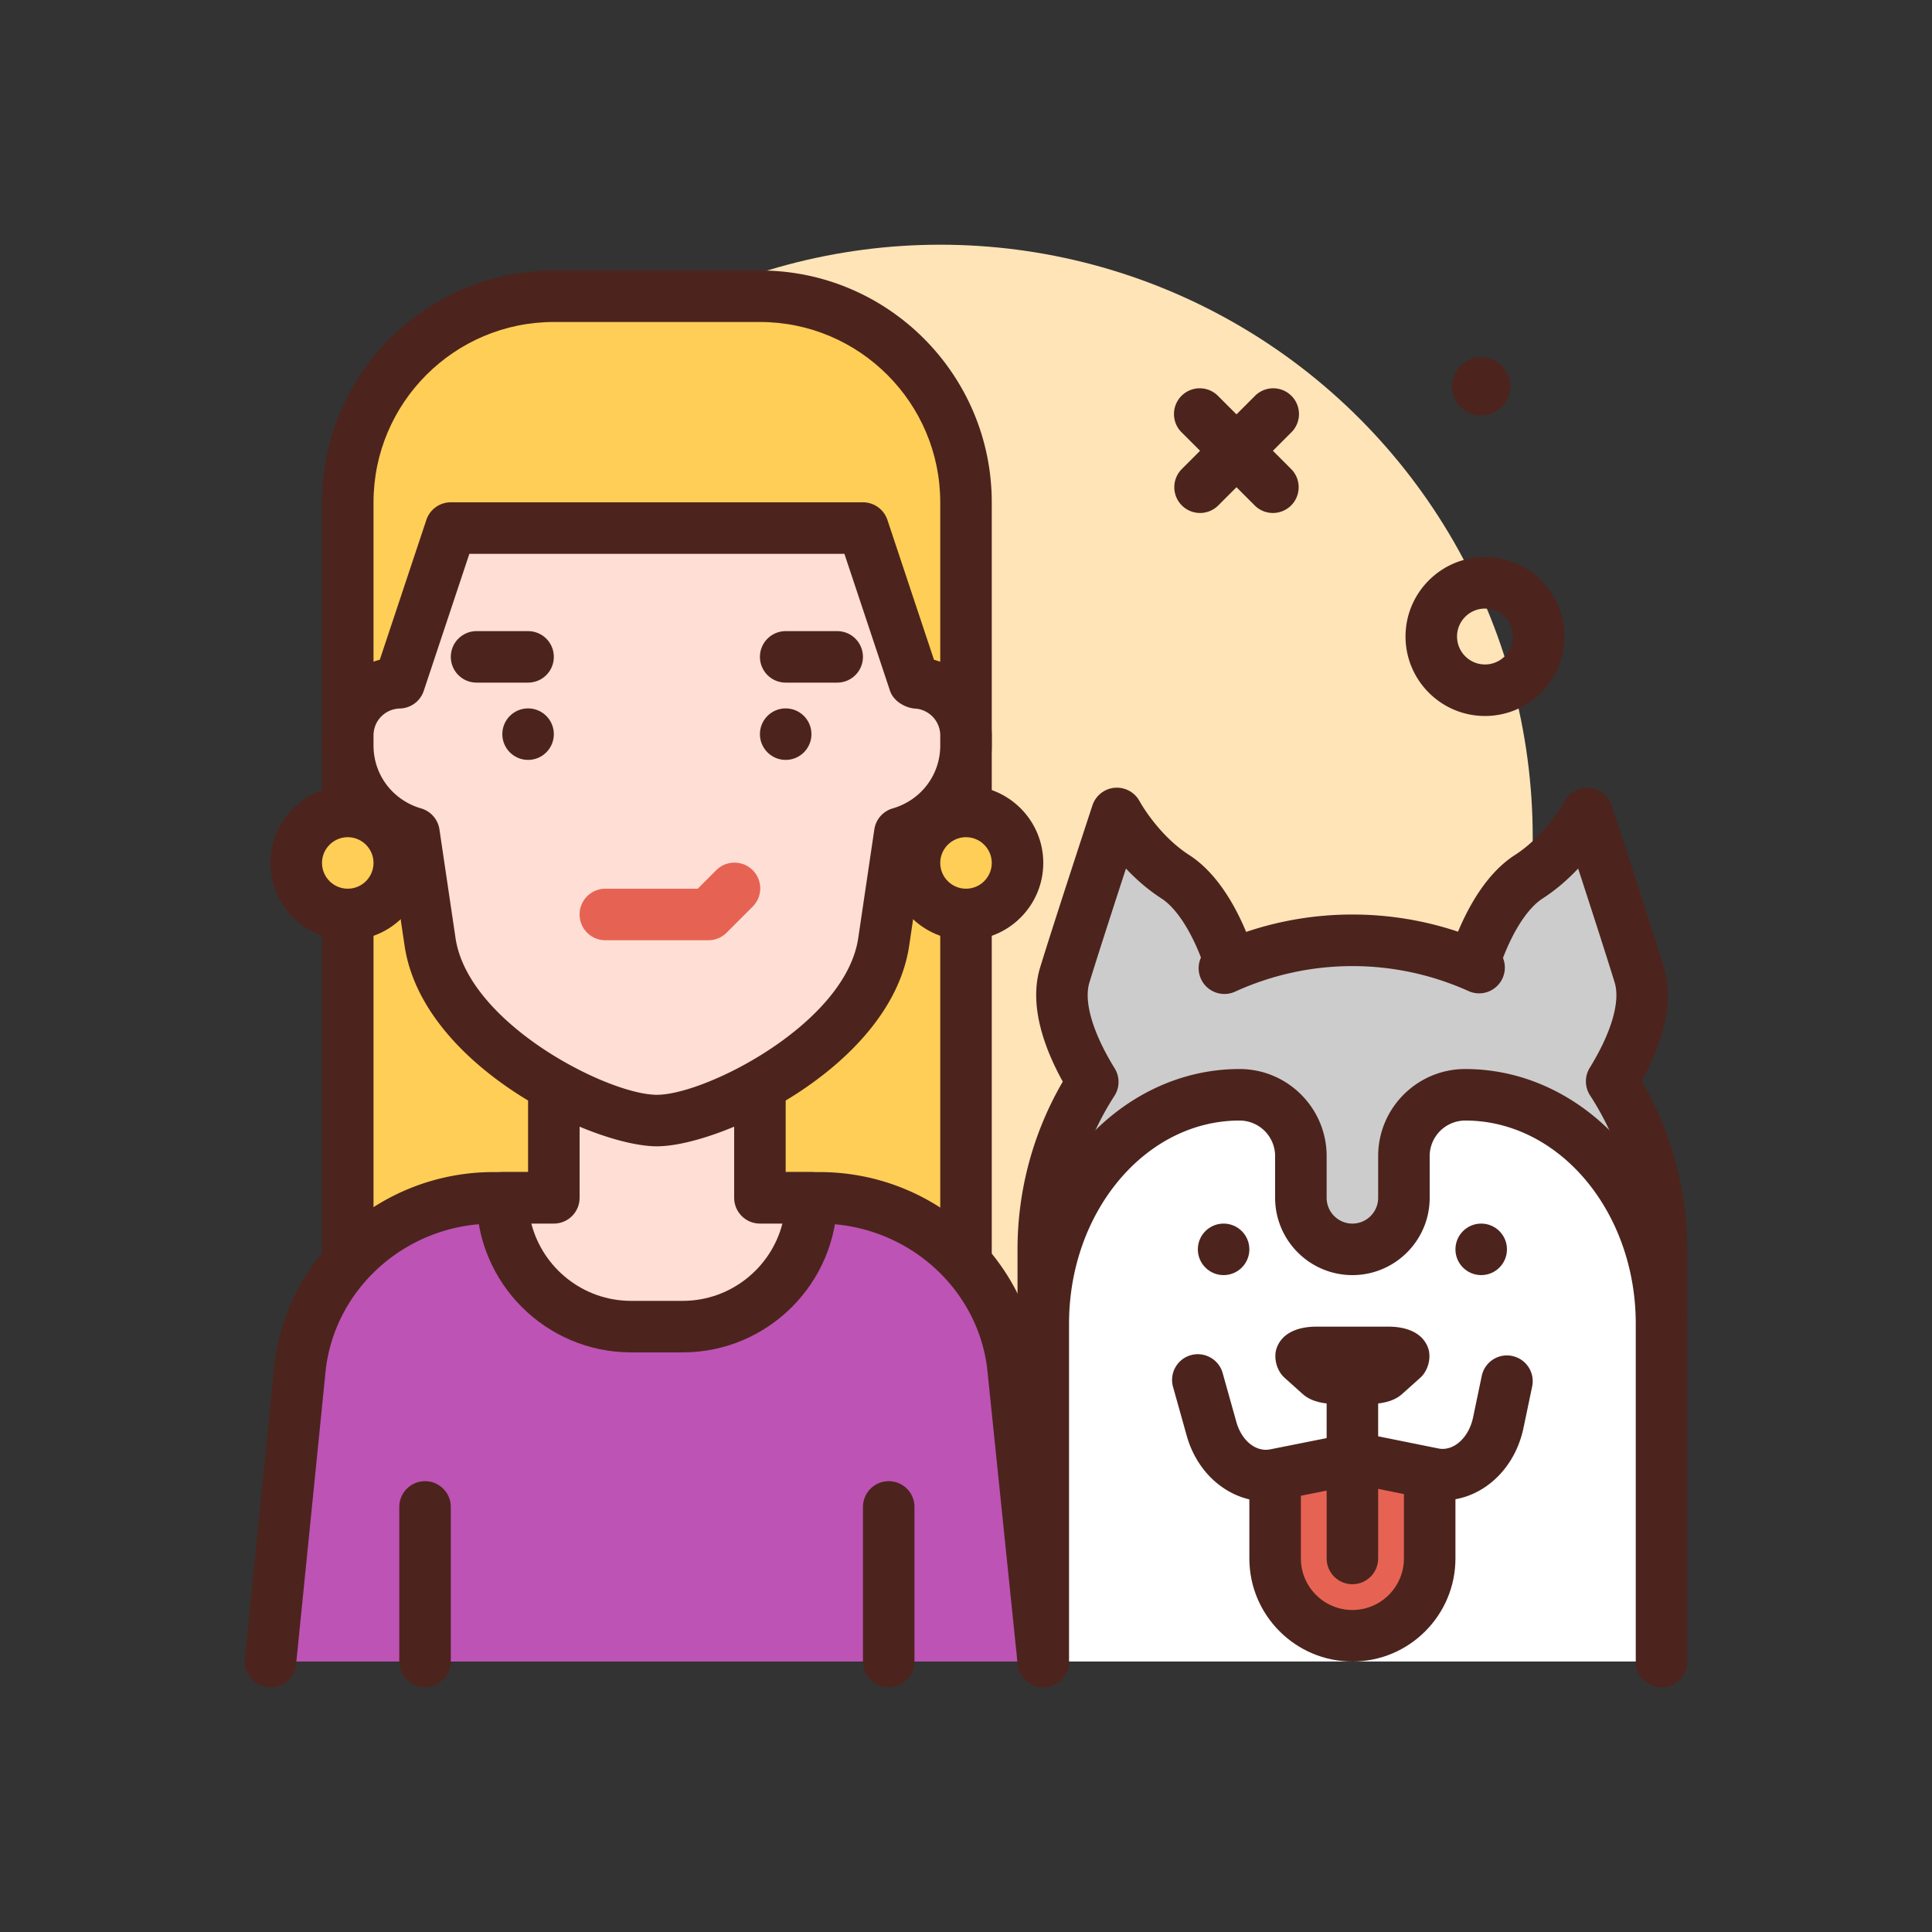
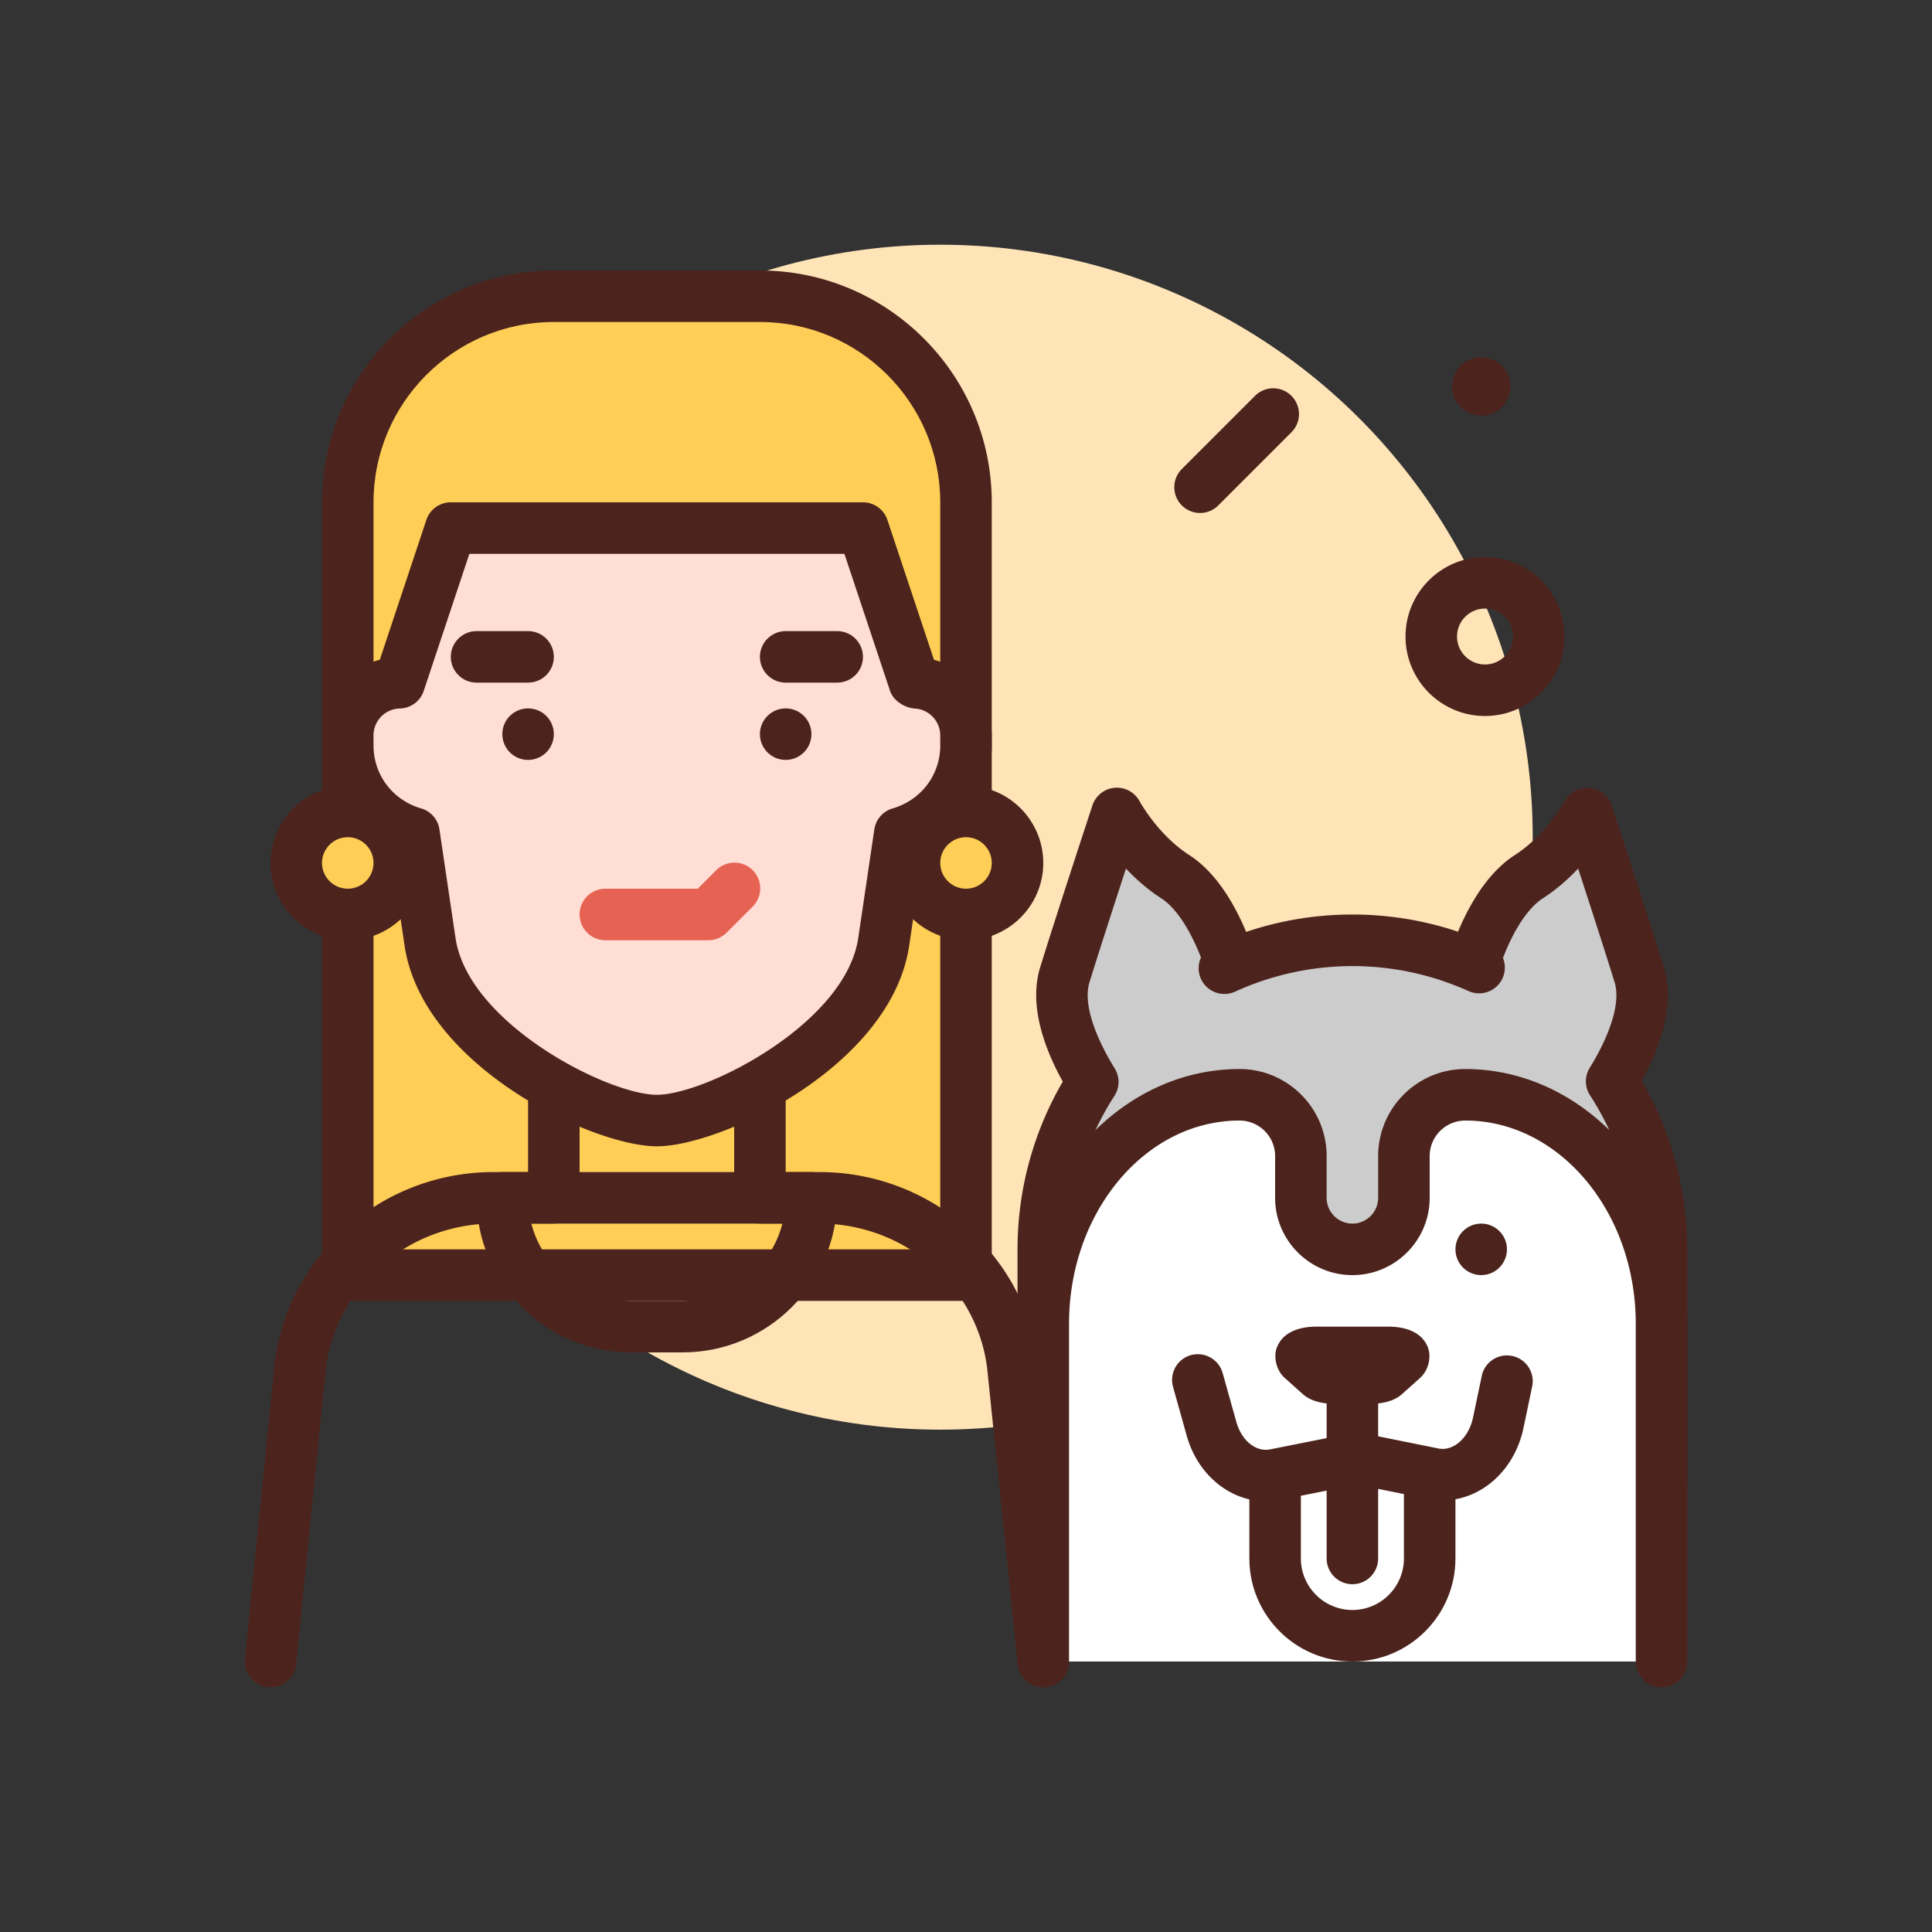
<svg xmlns="http://www.w3.org/2000/svg" height="512" viewBox="0 0 300 300" width="512">
  <rect x="0" y="0" width="300" height="300" fill="#333333" stroke="none" />
  <circle cx="146" cy="129.998" fill="#ffe4b8" r="92" />
  <path d="M118 45.998H86c-17.673 0-32 14.327-32 32v120h96v-120c0-17.673-14.327-32-32-32z" fill="#ffce56" />
  <path d="M150 201.998H54c-2.211 0-4-1.791-4-4v-120c0-19.85 16.148-36 36-36h32c19.852 0 36 16.15 36 36v120c0 2.209-1.789 4-4 4zm-92-8h88v-116c0-15.439-12.562-28-28-28H86c-15.438 0-28 12.561-28 28z" fill="#4c241d" />
-   <path d="M42 257.998l4.635-46.024c1.892-14.84 14.757-25.976 30.009-25.976h50.604c15.252 0 28.118 11.136 30.009 25.976L162 257.998" fill="#bd53b5" />
  <path d="M161.996 261.998a4.003 4.003 0 01-3.977-3.59l-4.742-46.023c-1.621-12.721-12.816-22.387-26.027-22.387H76.645c-13.211 0-24.406 9.666-26.043 22.482l-4.621 45.918c-.223 2.197-2.148 3.814-4.383 3.58a4.005 4.005 0 01-3.578-4.381l4.633-46.023c2.156-16.906 16.766-29.576 33.992-29.576h50.605c17.231 0 31.836 12.67 33.977 29.471l4.754 46.119a4 4 0 01-3.985 4.41z" fill="#4c241d" />
-   <path d="M118 185.998v-24H86v24h-8c0 11.046 8.954 20 20 20h8c11.046 0 20-8.954 20-20z" fill="#ffded5" />
  <path d="M106 209.998h-8c-13.234 0-24-10.766-24-24 0-2.209 1.789-4 4-4h4v-20c0-2.209 1.789-4 4-4h32c2.211 0 4 1.791 4 4v20h4c2.211 0 4 1.791 4 4 0 13.235-10.765 24-24 24zm-23.492-20c1.777 6.893 8.051 12 15.492 12h8c7.441 0 13.715-5.107 15.492-12H118c-2.211 0-4-1.791-4-4v-20H90v20c0 2.209-1.789 4-4 4z" fill="#4c241d" />
  <path d="M142 106.019c.244.006.486.023.724.05 4.092.461 7.276 3.917 7.276 8.133v1.561c0 6.479-4.355 11.885-10.277 13.609l-2.5 16.873c-2.354 15.888-26.334 27.754-35.223 27.754s-32.869-11.866-35.223-27.754l-2.5-16.873C58.355 127.647 54 122.241 54 115.762v-1.561c0-4.461 3.566-8.072 8-8.182l8-24.021h64z" fill="#ffded5" />
  <path d="M102 177.998c-9.969 0-36.398-12.422-39.18-31.168l-2.156-14.549C54.274 129.35 50 122.889 50 115.762v-1.561c0-5.652 3.762-10.361 8.977-11.762l7.227-21.705A4.003 4.003 0 0170 77.998h64a4.004 4.004 0 013.797 2.736l7.23 21.713A12.179 12.179 0 01154 114.201v1.561c0 7.127-4.273 13.588-10.664 16.52l-2.156 14.549c-2.781 18.746-29.211 31.167-39.18 31.167zm-29.117-92l-7.086 21.283a4 4 0 01-3.695 2.734c-2.301.059-4.102 1.896-4.102 4.186v1.561c0 4.555 2.973 8.48 7.395 9.77a4.003 4.003 0 012.84 3.254l2.5 16.873c1.969 13.283 23.688 24.34 31.266 24.34s29.297-11.057 31.266-24.34l2.5-16.873a4.001 4.001 0 012.84-3.254c4.422-1.289 7.395-5.215 7.395-9.77v-1.561a4.187 4.187 0 00-3.727-4.158c-1.672-.053-3.539-1.172-4.07-2.762l-7.086-21.283z" fill="#4c241d" />
  <circle cx="122" cy="113.998" fill="#4c241d" r="4" />
  <circle cx="82" cy="113.998" fill="#4c241d" r="4" />
  <path d="M82 105.998h-8c-2.211 0-4-1.791-4-4s1.789-4 4-4h8c2.211 0 4 1.791 4 4s-1.789 4-4 4zm48 0h-8c-2.211 0-4-1.791-4-4s1.789-4 4-4h8c2.211 0 4 1.791 4 4s-1.789 4-4 4z" fill="#4c241d" />
  <circle cx="54" cy="133.998" fill="#ffce56" r="8" />
  <path d="M54 145.998c-6.617 0-12-5.383-12-12s5.383-12 12-12 12 5.383 12 12-5.383 12-12 12zm0-16c-2.207 0-4 1.795-4 4s1.793 4 4 4 4-1.795 4-4-1.793-4-4-4z" fill="#4c241d" />
  <circle cx="150" cy="133.998" fill="#ffce56" r="8" />
  <path d="M150 145.998c-6.617 0-12-5.383-12-12s5.383-12 12-12 12 5.383 12 12-5.383 12-12 12zm0-16c-2.207 0-4 1.795-4 4s1.793 4 4 4 4-1.795 4-4-1.793-4-4-4z" fill="#4c241d" />
  <path d="M110 145.998H94c-2.211 0-4-1.791-4-4s1.789-4 4-4h14.344l2.828-2.828a4 4 0 115.656 5.656l-4 4a3.992 3.992 0 01-2.828 1.172z" fill="#e66353" />
  <path d="M250.259 167.913c2.491-4.046 5.979-11.043 4.29-16.535-2.34-7.608-8.089-25.066-8.089-25.066s-3.229 6.074-9.069 9.827c-4.682 3.009-7.416 10-8.489 13.303l.773.805c-6.009-2.707-12.655-4.249-19.674-4.249-7.098 0-13.812 1.581-19.874 4.345l.866-.901c-1.074-3.303-3.808-10.294-8.49-13.303-5.84-3.753-9.069-9.827-9.069-9.827s-5.75 17.458-8.089 25.066c-1.702 5.532 1.849 12.592 4.343 16.623-4.845 7.496-7.688 16.408-7.688 25.997v36h96v-36c0-9.626-2.862-18.571-7.741-26.085z" fill="#ccc" />
  <path d="M258 233.998h-96c-2.211 0-4-1.791-4-4v-36a51.748 51.748 0 017.027-26.045c-2.863-5.176-5.316-11.875-3.508-17.754 2.348-7.629 8.113-25.141 8.113-25.141a4.005 4.005 0 013.461-2.734 4.013 4.013 0 013.871 2.107c.023.041 2.859 5.23 7.703 8.342 4.277 2.754 7.117 7.816 8.836 11.936 10.617-3.594 22.273-3.602 32.898-.035 1.719-4.113 4.555-9.156 8.824-11.9 4.844-3.111 7.68-8.301 7.707-8.352.762-1.406 2.301-2.203 3.879-2.09a4 4 0 013.449 2.729s5.762 17.51 8.109 25.141c1.801 5.85-.621 12.508-3.453 17.654a51.735 51.735 0 017.082 26.143v36a3.996 3.996 0 01-3.998 3.999zm-92-8h88v-32c0-8.49-2.453-16.758-7.098-23.908a4.006 4.006 0 01-.051-4.275c3.371-5.471 4.781-10.305 3.871-13.26-1.344-4.371-3.816-12.002-5.668-17.686-1.508 1.602-3.348 3.25-5.5 4.635-2.234 1.434-4.477 4.822-6.172 9.248a4 4 0 01-.441 3.799 3.99 3.99 0 01-4.91 1.342 43.824 43.824 0 00-36.246.09 4 4 0 01-5.301-5.295c-1.691-4.395-3.926-7.758-6.145-9.184-2.156-1.387-3.992-3.033-5.5-4.637-1.855 5.684-4.328 13.314-5.672 17.686-.914 2.971.516 7.834 3.922 13.344a3.994 3.994 0 01-.043 4.273c-4.609 7.137-7.047 15.375-7.047 23.828v32z" fill="#4c241d" />
  <path d="M258 257.998v-52.44c0-19.639-13.646-35.56-30.48-35.56a9.52 9.52 0 00-9.52 9.52v6.48a8 8 0 01-16 0v-6.48a9.52 9.52 0 00-9.52-9.52c-16.833 0-30.48 15.921-30.48 35.56v52.44" fill="#fff" />
  <path d="M258 261.998c-2.211 0-4-1.791-4-4v-52.439c0-17.402-11.879-31.561-26.48-31.561a5.527 5.527 0 00-5.52 5.52v6.48c0 6.617-5.383 12-12 12s-12-5.383-12-12v-6.48a5.527 5.527 0 00-5.52-5.52c-14.602 0-26.48 14.158-26.48 31.561v52.439c0 2.209-1.789 4-4 4s-4-1.791-4-4v-52.439c0-21.814 15.469-39.561 34.48-39.561 7.453 0 13.52 6.064 13.52 13.52v6.48c0 2.205 1.793 4 4 4s4-1.795 4-4v-6.48c0-7.455 6.066-13.52 13.52-13.52 19.012 0 34.48 17.746 34.48 39.561v52.439c0 2.209-1.789 4-4 4z" fill="#4c241d" />
-   <path d="M210 253.998c-6.627 0-12-5.373-12-12v-16h24v16c0 6.628-5.372 12-12 12z" fill="#e66353" />
  <path d="M210 257.998c-8.824 0-16-7.178-16-16v-16c0-2.209 1.789-4 4-4h24c2.211 0 4 1.791 4 4v16c0 8.823-7.176 16-16 16zm-8-28v12c0 4.412 3.59 8 8 8s8-3.588 8-8v-12z" fill="#4c241d" />
  <path d="M186 214.275l2.12 7.574c1.39 4.966 5.591 7.988 9.909 7.126l11.206-2.235a7.472 7.472 0 012.946.003l10.353 2.089c4.585.925 8.993-2.525 10.12-7.921l1.346-6.44" fill="#fff" />
  <path d="M196.582 233.12c-5.531 0-10.602-4.061-12.312-10.195l-2.121-7.57a3.997 3.997 0 012.773-4.93c2.109-.584 4.332.645 4.93 2.773l2.121 7.572c.82 2.93 3.023 4.73 5.273 4.283l11.207-2.234a11.48 11.48 0 014.516.002l10.359 2.09c2.359.496 4.746-1.637 5.41-4.816l1.348-6.443a3.989 3.989 0 014.734-3.096 4.001 4.001 0 013.094 4.736l-1.348 6.439c-1.574 7.535-8.098 12.367-14.82 11.023l-10.359-2.09a3.42 3.42 0 00-1.367-.002l-11.211 2.234c-.746.151-1.492.224-2.227.224z" fill="#4c241d" />
  <path d="M210 245.998c-2.211 0-4-1.791-4-4v-24c0-2.209 1.789-4 4-4s4 1.791 4 4v24c0 2.209-1.789 4-4 4z" fill="#4c241d" />
  <path d="M212.71 213.998h-5.42c-1.053 0-1.987-.201-2.32-.499l-2.842-2.542c-.528-.472.651-.96 2.32-.96h11.104c1.669 0 2.848.488 2.32.96l-2.842 2.542c-.332.299-1.267.499-2.32.499z" fill="#ffce56" />
  <path d="M212.711 217.998h-5.422c-1.5 0-3.586-.264-4.988-1.516l-2.84-2.545c-1.234-1.104-1.773-3.164-1.188-4.711.793-2.082 2.984-3.229 6.176-3.229h11.102c3.191 0 5.383 1.146 6.176 3.229.586 1.553.043 3.623-1.203 4.725l-2.824 2.529c-1.403 1.255-3.489 1.518-4.989 1.518z" fill="#4c241d" />
  <g fill="#4c241d">
-     <circle cx="190" cy="193.998" r="4" />
    <circle cx="230" cy="193.998" r="4" />
-     <path d="M66 261.998c-2.211 0-4-1.791-4-4v-24c0-2.209 1.789-4 4-4s4 1.791 4 4v24c0 2.209-1.789 4-4 4zm72 0c-2.211 0-4-1.791-4-4v-24c0-2.209 1.789-4 4-4s4 1.791 4 4v24c0 2.209-1.789 4-4 4zm59.656-182.343a3.988 3.988 0 01-2.828-1.172L183.516 67.17a4 4 0 115.656-5.656l11.312 11.312a4 4 0 01-2.828 6.829z" />
    <path d="M186.344 79.655a4 4 0 01-2.828-6.828l11.312-11.312a4 4 0 115.656 5.656l-11.312 11.312a3.988 3.988 0 01-2.828 1.172zm44.246 31.523c-6.805 0-12.34-5.535-12.34-12.34 0-6.803 5.535-12.338 12.34-12.338s12.34 5.535 12.34 12.338c0 6.805-5.535 12.34-12.34 12.34zm0-16.678c-2.395 0-4.34 1.945-4.34 4.338s1.945 4.34 4.34 4.34 4.34-1.947 4.34-4.34-1.945-4.338-4.34-4.338z" />
    <circle cx="230" cy="59.998" r="4.529" />
  </g>
</svg>